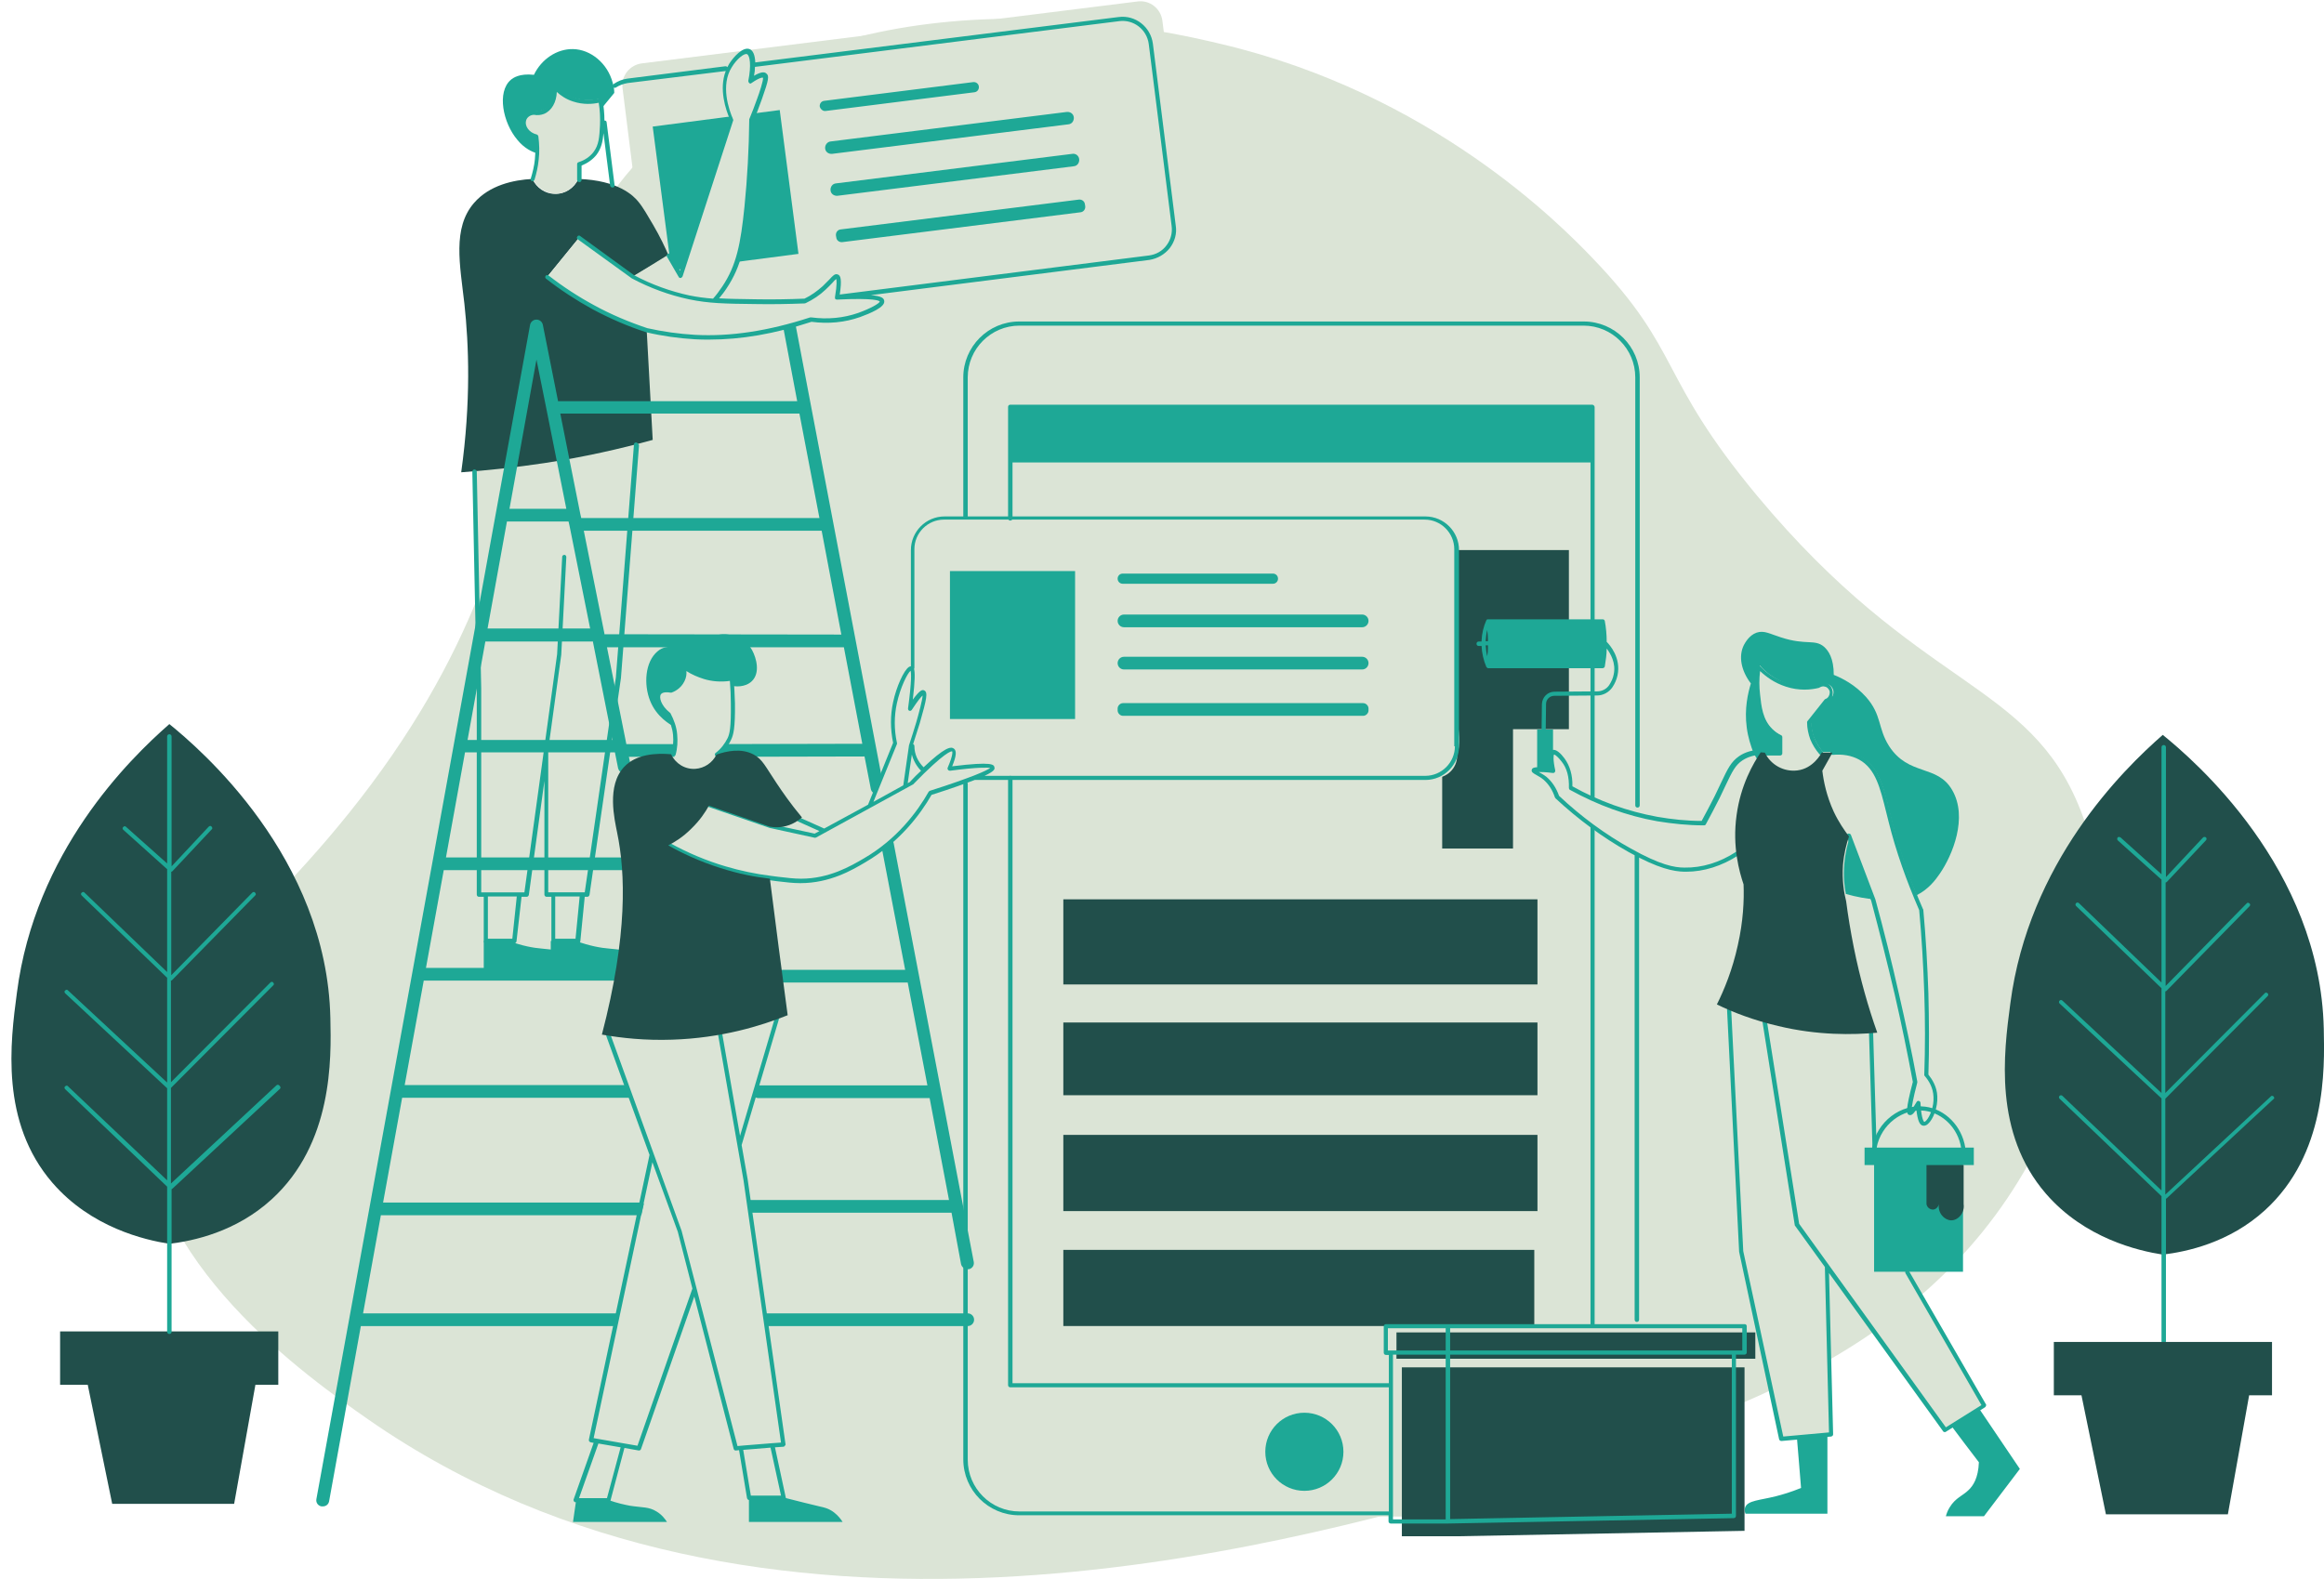
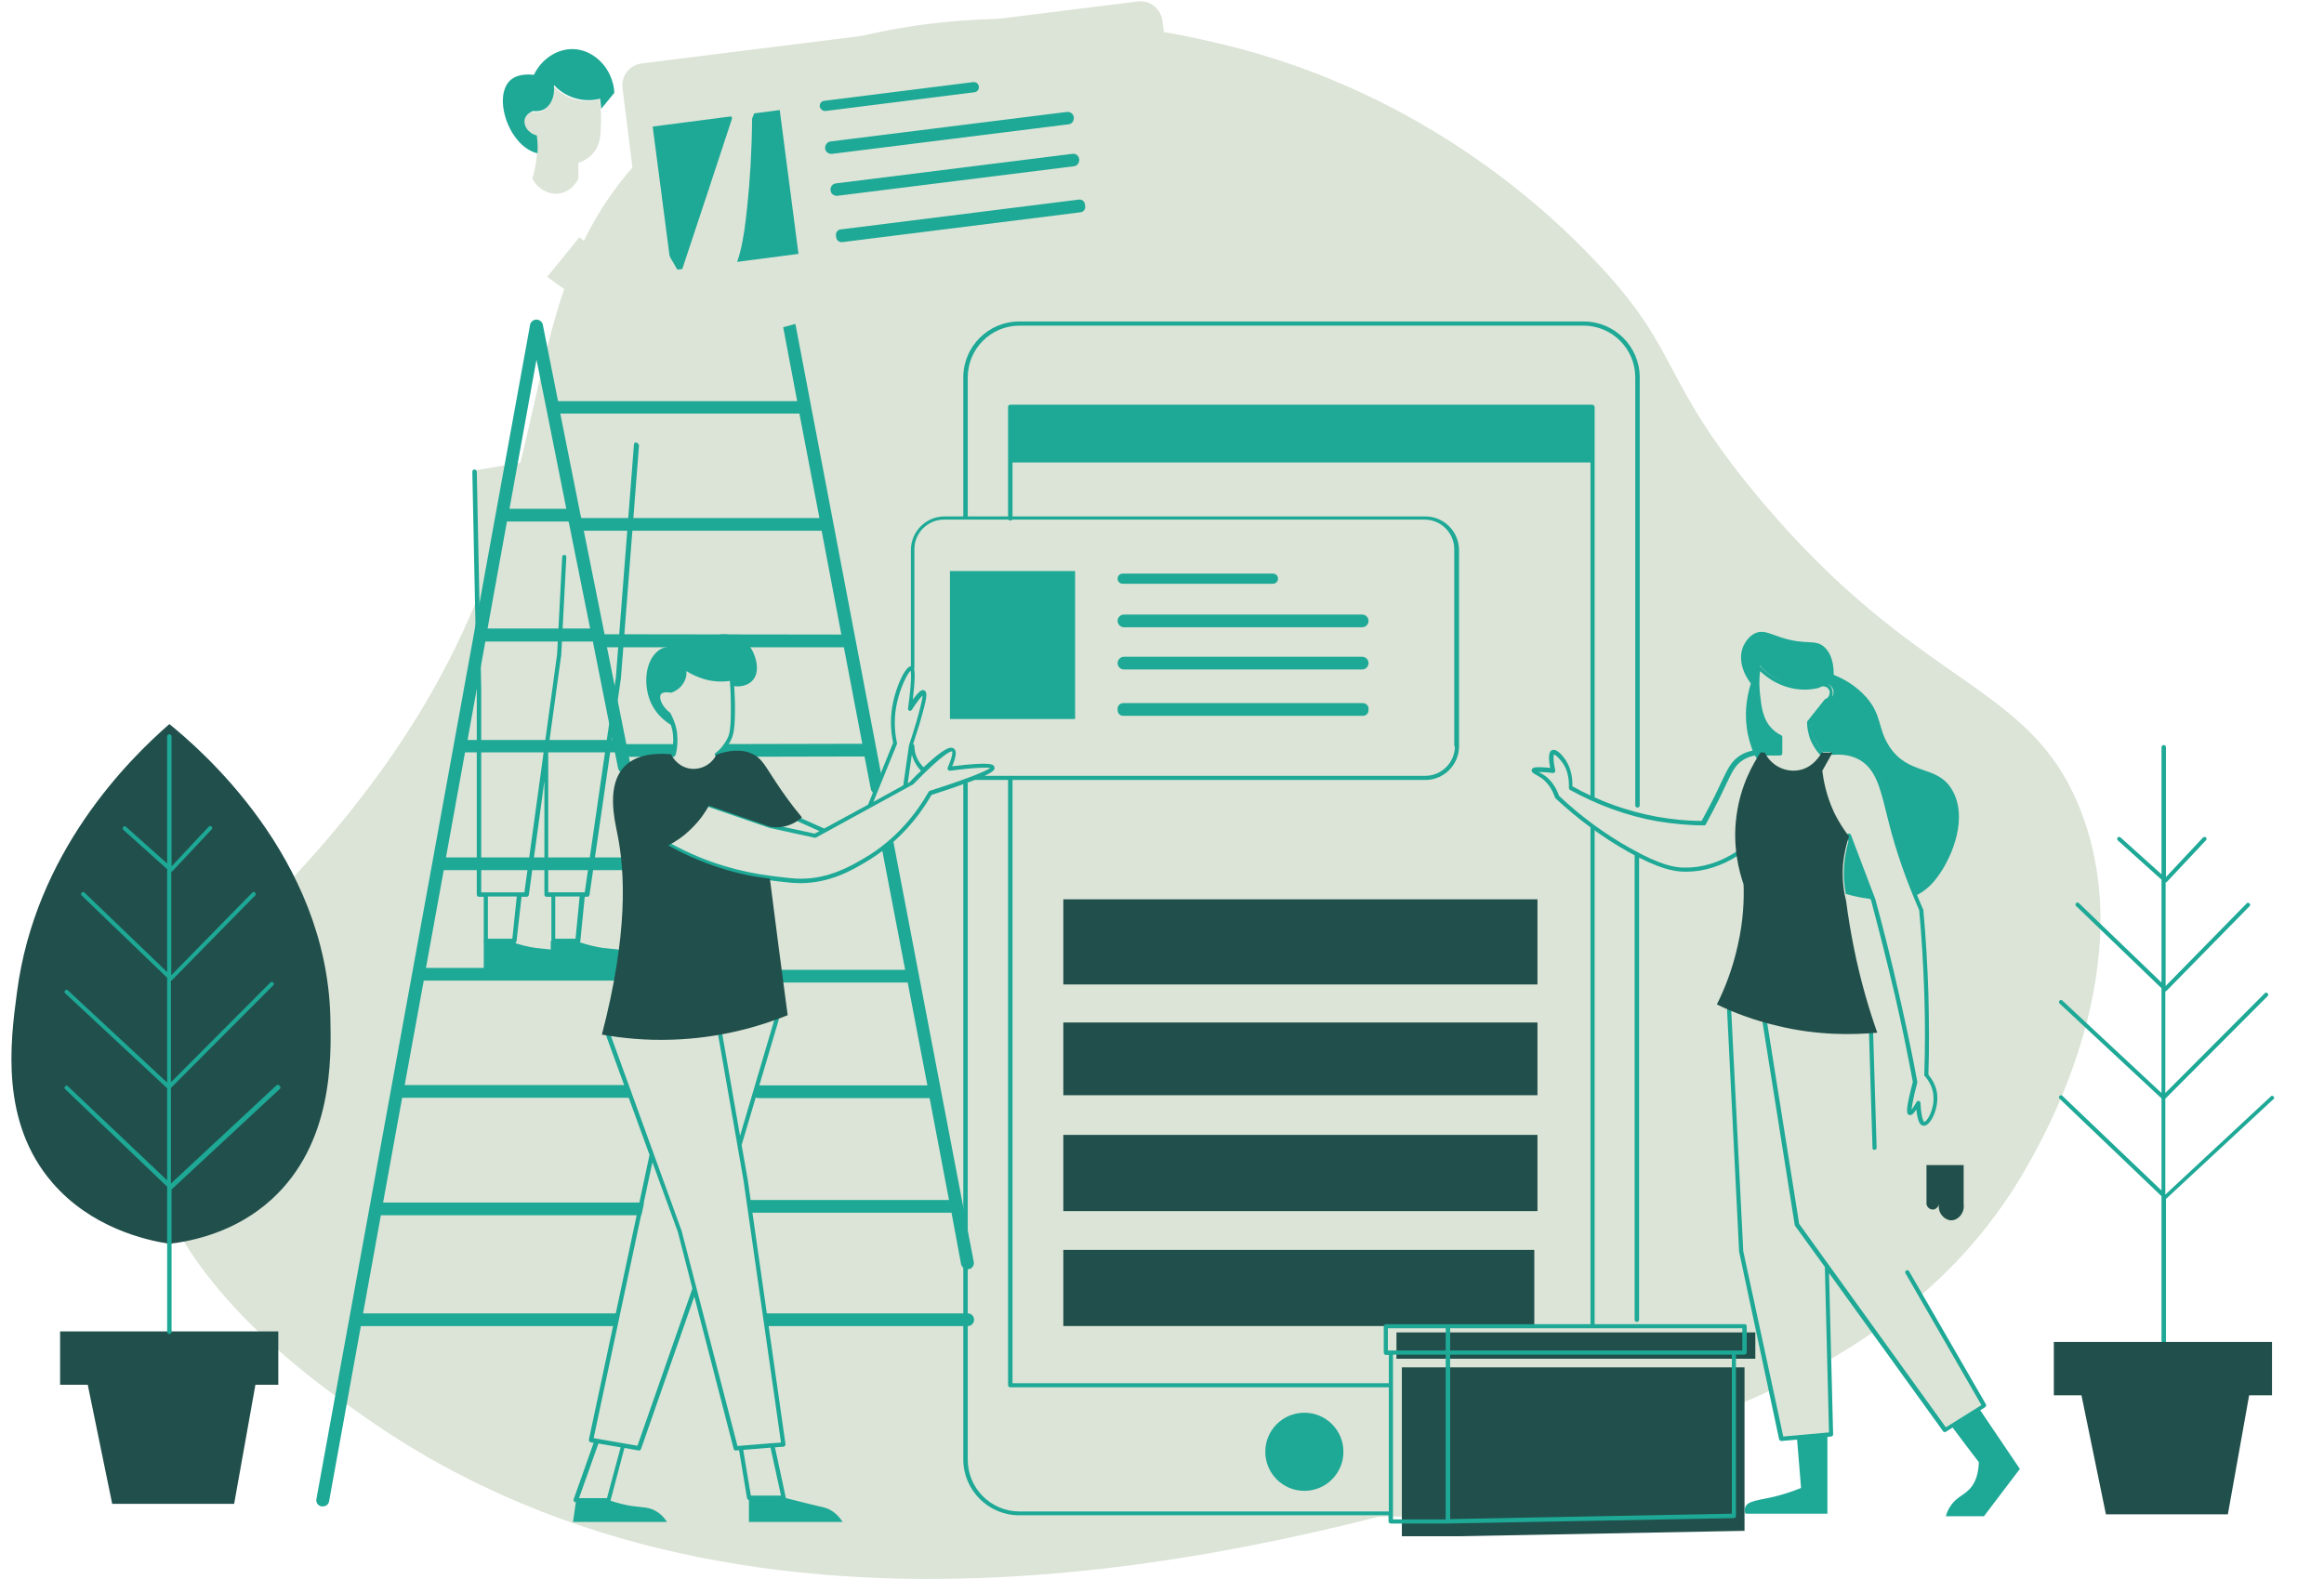
<svg xmlns="http://www.w3.org/2000/svg" fill="#000000" height="497.4" preserveAspectRatio="xMidYMid meet" version="1.1" viewBox="-3.6 -0.4 731.8 497.4" width="731.8" zoomAndPan="magnify">
  <defs>
    <clipPath id="clip1">
      <path d="m41 5h617v491.92h-617z" />
    </clipPath>
    <clipPath id="clip2">
-       <path d="m141 55h587.21v340h-587.21z" />
-     </clipPath>
+       </clipPath>
  </defs>
  <g id="surface1">
    <g clip-path="url(#clip1)" id="change1_1">
      <path d="m106.23 255.76c80.1-99.7 39.4-166.6 105-218.1 63.8-50.098 155.4-27.598 169.7-24.195 66.1 15.597 106.5 56.5 117.1 67.597 28.2 29.398 20.2 36.798 51.6 74.598 51.2 61.6 85.8 58.1 101.9 99.1 18.9 48.2-10.3 100.6-16.2 111.1-35 62.9-102.8 83.1-170.3 102.1-64.8 18.3-229.2 64.6-352.7-21.3-18.299-12.8-71.4-49.7-70.701-98 0.5-35.5 29.699-49.4 64.601-92.9" fill="#dbe4d6" />
    </g>
    <g id="change1_2">
      <path d="m196.63 139.36l-5.7 73.4-9.9 68.2h-12.7v-45.6l-6.2 45.6h-14.9v-64.9l-1.4-68.3zm315.9 325.2v-349.4c0-7-5.7-12.7-12.7-12.7h-186c-7 0-12.7 5.7-12.7 12.7v349.4c0 7 5.7 12.7 12.7 12.7h186.1c7 0 12.6-5.6 12.6-12.7zm-148.6-389.9l-156.1 19.5c-3.8 0.5-7.3-2.199-7.8-6.102l-7.6-60.699c-0.5-3.801 2.2-7.301 6.1-7.801l156.1-19.5c3.8-0.499 7.3 2.2 7.8 6.102l7.6 60.699c0.5 3.801-2.3 7.301-6.1 7.801" fill="#dbe4d6" />
    </g>
    <g id="change2_2">
      <path d="m24.031 435.76l7.699 37.5h38.399l6.699-37.5zm-8.703-16.8h68.703v16.8h-68.703zm34.402-191.3c9.5 7.7 49.598 41.9 50.7 92.6 0.3 12.9 0.8 39.5-18.5 57.1-11.301 10.3-24.7 13.1-32.2 14-7.699-1.2-24.601-5.1-36.8-19.2-16.5-19.1-13.301-44.2-11.2-59.9 5.7-44.3 35.2-73.4 48-84.6" fill="#214f4b" />
    </g>
    <g clip-path="url(#clip2)" id="change2_1">
      <path d="m677.43 231.06c9.5 7.7 49.6 41.9 50.7 92.6 0.3 12.9 0.8 39.5-18.5 57.1-11.3 10.3-24.7 13.1-32.2 14-7.7-1.2-24.6-5.1-36.8-19.2-16.5-19.1-13.3-44.2-11.2-59.9 5.8-44.4 35.3-73.5 48-84.6zm-222.5-19.5c-0.2 6.5 0.1 11.7 0.5 15.4 0.5 4.7 1.1 8.3-1 12-1.2 2.1-2.7 3.4-3.9 4.2v23.7h22.3v-37.6h17.6v-56.4h-35.2l-0.3 38.7zm-283.8-150.9c3.2 0.098 6.1-1.801 7.4-4.699 12.5 0.398 17.4 5.297 18.9 7.199 1.5 1.801 3 4.5 4.6 7.199 2.3 3.899 3.9 7.399 4.9 9.699l-11.2 6.602-16.9-12.301c-3.4 4.102-6.7 8.301-10.1 12.399 3.9 3 8.7 6.402 14.5 9.5 6.2 3.3 11.9 5.598 16.8 7.198 0.6 11.6 1.3 23.1 1.9 34.7-10.2 2.8-21.6 5.4-34.1 7.3-9.3 1.4-18 2.3-26.2 2.9 3.1-22.3 2.4-40.2 1-53.098-1.4-12.297-3.8-23.797 3-31.7 4.9-5.699 12.6-7.3 18.4-7.597 1.3 2.797 4 4.699 7.1 4.699" fill="#214f4b" />
    </g>
    <g id="change3_1">
      <path d="m241.93 34.262l-40 5.203 5.9 45.297 40-5.2zm19.4 165.2l-6.2-32.7h-74.9l6.5 32.4v0.2zm-72.1 33.1l-6.1-30.7v-0.2h-33.9l-5.6 31h45.6zm-32.4-72.7h17.9l-6.3-31.6-3.1-15.4zm-6.9 37.7h32.3l-6.5-32.4-0.3-1.3h-19.4zm22.9-67.7l6.3 31.6 0.3 1.3h75l-6.3-32.9zm95.8 108l-45.1 0.1c-1.1 0-2-0.9-2-2s0.9-2 2-2l44.4-0.1-5.8-30.4h-74.6l6.1 30.5h15c1.1 0 2 0.9 2 2s-0.9 2-2 2h-14.2l0.6 2.8c0.2 1.1-0.5 2.1-1.6 2.4-1.1 0.2-2.1-0.5-2.4-1.6l-1-5h-47.2l-6 33.1h56.2c1.1 0 2 0.9 2 2s-0.9 2-2 2h-56.9l-5.6 30.8h59.7c1.1 0 2 0.9 2 2s-0.9 2-2 2h-60.4l-6 32.9h70.7c1.1 0 2 0.9 2 2s-0.9 2-2 2h-71.5l-6 33h81c1.1 0 2 0.9 2 2s-0.9 2-2 2h-81.7l-5.6 30.9h79.9c1.1 0 2 0.9 2 2s-0.9 2-2 2h-80.6l-10 55.2c-0.202 1-0.999 1.6-1.999 1.6h-0.402c-1.098-0.2-1.801-1.2-1.598-2.3l16.699-91.7 19.8-108.7 30.8-169.5c0.2-0.9 1-1.6 2-1.6s1.8 0.7 2 1.6l4.8 24.1h75.3l-4.4-23.3c-0.2-1.1 0.5-2.1 1.6-2.3s2.1 0.5 2.3 1.6l27.7 145.5c0.2 1.1-0.5 2.1-1.6 2.3h-0.4c-0.9 0-1.8-0.7-2-1.6zm32.5 175.4h-63.6c-1.1 0-2 0.9-2 2s0.9 2 2 2h63.6c1.1 0 2-0.9 2-2s-0.9-2-2-2zm-5.1-31.7h-63.6c-1.1 0-2-0.9-2-2s0.9-2 2-2h62.8l-6.1-32.1h-53.9c-1.1 0-2-0.9-2-2s0.9-2 2-2h53.2l-6.2-32.4h-39.3c-1.1 0-2-0.9-2-2s0.9-2 2-2h38.5l-7.5-39.1c-0.2-1.1 0.5-2.1 1.6-2.3s2.1 0.5 2.3 1.6l25.2 131.8c0.2 1.1-0.5 2.1-1.6 2.3h-0.4c-0.9 0-1.8-0.7-2-1.6l-3-16.2" fill="#1ea896" />
    </g>
    <g id="change1_3">
      <path d="m551.33 236.36c-1.8 0.1-4.3 0.4-6.6 1.9-3.2 2.1-3.9 5.1-7.5 12.3-1 2.1-2.5 4.9-4.3 8.2-4.3 0-9.2-0.4-14.5-1.3-11.6-2.1-20.9-6.2-27.3-9.9 0.1-2.5-0.2-5.9-2.4-8.8-0.2-0.3-2.2-2.8-3.1-2.4-1.1 0.5-0.3 4.3 0 5.8-4.7-0.5-5.9-0.3-6 0-0.1 0.4 1.7 0.9 3.5 2.4 2.1 1.7 3.2 4 3.8 5.9 8.7 8.2 16.9 13.5 22.8 16.8 9.7 5.5 14.2 6.1 17.2 6.1 7.6 0.2 13.6-3 16.7-5.1m26.5-25.9c0.3 3 1.1 7.3 3.2 11.9 1.6 3.7 3.5 6.6 5.2 8.7 2.6 6.8 5.2 13.6 7.7 20.3 2.6 9.5 5 19.3 7.4 29.6 2.2 9.5 4.1 18.7 5.8 27.7-1.7 6.3-2.2 9.5-1.6 9.8 0.4 0.1 1.2-0.9 2.6-3.2 0.3 5.1 1.1 6.5 1.8 6.6 1.4 0.2 3.9-4.2 3.7-8.7-0.2-3.3-1.9-5.8-2.9-6.9 0.2-8.1 0.3-16.8 0-25.8-0.3-9.2-0.8-18-1.6-26.3-5-11.5-7.9-21-9.6-27.7-2.3-9.1-3.5-16.7-9.6-20.2-3.1-1.8-6.5-1.8-8.7-1.6-1.3 2-2.3 3.9-3.4 5.8zm-350.5 10.9c-1 1.7-2.3 3.8-4.2 5.9-3.1 3.3-6.3 5.4-8.6 6.6 4.6 2.6 10.5 5.4 17.7 7.5 5.3 1.6 10.2 2.5 14.4 3 3.7 0.4 6.6 0.9 9.5 0.9 9.1 0 16-4.1 20.2-6.5 11.3-6.6 17.6-15.9 20.7-21.2 13.4-4.3 20-7 19.7-8.1-0.2-0.9-4.8-0.7-13.7 0.4 1.5-3.4 1.9-5.3 1.2-5.8-1.2-0.9-5.6 2.6-13.2 10.5l-30.3 16.6-14.2-3.1c-6.4-2.3-12.8-4.5-19.2-6.7zm-1.6-40.4c-3.1-0.9-5.3-2.3-6.6-3.4 0.1 0.4 0.7 2.4-0.2 4.4-1.1 2.4-3.4 3.1-3.7 3.2-0.4-0.1-2.7-0.4-3.6 0.7-1 1.3-0.2 4.3 2.9 6.7 0.7 1.3 1.7 3.4 2 6.4 0.3 2.7-0.1 4.9-0.5 6.2 1.4 3.1 4.5 4.9 7.7 4.6 2.6-0.3 4.9-2.1 6-4.6 1.1-0.9 2.8-2.5 4-4.9 0.7-1.4 1.2-3.3 1.1-11.2 0-2-0.1-4.6-0.4-7.8-1.8 0.4-5 0.7-8.7-0.3zm332.2-3.6c-0.6 3.8-0.5 6.8-0.2 8.9 0.4 3.8 0.8 8.1 4.1 11.3 1.1 1 2.2 1.7 2.9 2v5.1h-4.8c1.6 3.3 4.7 5.5 8.3 5.7 4 0.2 7.7-2 9.5-5.7-0.8-0.9-1.9-2.4-2.8-4.5-0.8-2.1-0.9-3.9-1-5 1.8-2.3 3.6-4.6 5.4-6.8 1.5-0.6 2.2-2.5 1.4-3.8-0.7-1.4-2.6-1.9-4-1-1.7 0.4-5.5 1.1-10.1-0.4-4.8-1.5-7.6-4.5-8.7-5.8zm-354.5-122.6c3.5 1.898 8.2 4.199 14.2 5.598 4.3 1.101 8.2 1.5 11.5 1.703 0.8-0.903 2-2.301 3.2-4.102 4.6-6.801 5.9-13.699 7.1-25.5 0.8-7.601 1.4-16.898 1.5-27.398 0.6-1.5 1.5-3.801 2.5-6.602 2-5.699 2.1-6.898 1.6-7.301-0.4-0.3-1.4-0.5-4.4 1.602 1-4.902 0.7-8.5-0.8-9.102-1.6-0.597-4.3 2.2-5.6 4.301-3.9 6.399-0.6 14.699 0.4 17-5.4 16.399-10.8 32.899-16.3 49.301l-3.7-6.402c-3.7 2.3-7.4 4.601-11.2 6.902zm-16.9-12.301c-3.4 4.102-6.7 8.301-10.1 12.399 3.9 3 8.7 6.402 14.5 9.5 6.2 3.3 11.9 5.598 16.8 7.198 4.4 1 9.5 1.8 15.1 2.2 14.5 0.8 27.6-2.6 36.5-5.5 3.4 0.5 8.9 0.7 15.1-1.398 2.4-0.797 7.5-3 7.2-4.297-0.2-0.903-2.7-1.801-14.2-1.203 0.9-5 0.5-6.297 0-6.5-0.7-0.297-1.8 1.5-4.1 3.601-2.2 2-4.4 3.301-6 4.102-3.7 0.199-9.1 0.297-15.6 0.199-9.7-0.102-14.7-0.199-20.7-1.402-4.3-0.899-10.5-2.598-17.8-6.5zm-2.1-43.699c-3.2-1.102-5.2-3-6.1-4 0.4 3.699-1.1 6.898-3.6 7.898-0.5 0.2-1.6 0.5-3 0.301-0.2 0.102-2.2 0.899-2.6 2.602-0.5 1.898 1 4.398 3.8 5.097 0.3 1.903 0.4 4.301 0.1 7.102-0.3 2.5-0.8 4.598-1.3 6.199 1.8 3.399 5.4 5.301 8.8 4.602 3.8-0.703 5.5-4.203 5.7-4.602v-5c1.3-0.398 3.3-1.301 4.9-3.301 1.9-2.398 2.1-5.097 2.2-8.8 0.1-1.899 0.1-4.598-0.5-7.899-1.3 0.399-4.6 1.102-8.4-0.199zm278.5 207v-67.7c0-3.9-3.1-7-7-7h-157.4c-3.9 0-7 3.1-7 7v67.7c0 3.9 3.1 7 7 7h157.3c3.9 0 7.1-3.1 7.1-7zm-199.4 23.4l-8.3-3.8-6.5 2.9 11.9 2.9zm25.9-13.8l2.1-12.3 3.5-13.5 0.2-3.4-1.1 0.2-3 3.9 0.9-10.6-1.6-1.5-3.1 5.8-1.9 7.2 0.4 10.5-4.4 10.9-3.5 8.6zm-93.7 78.1l14.2 39.7-19.8 88.1 15.1 2.6 17.5-50.1 12.9 50.1 15.1-1.3-13.8-94.2 11.7-39.6zm3.8 129.4l-7.5-1.3-6.6 18.6h10.3l4.5-17.2m37.1 0.8l2.6 15.7h10.9l-3.5-16.5zm311.3-138l3.8 76.1 12.7 59.1 15.6-1.4-1.3-53 37.1 51.6 12.3-7.7-24.3-42.1-10.2-39.5-1.1-35.8zm-370.4-36.5v14.7h7.7l1.4-14.7zm-10.6 0l-1.6 14.7h-8.9v-14.7h10.5" fill="#dbe4d6" />
    </g>
    <g id="change3_2">
      <path d="m177.63 295.26h-6.4v-13.3h7.7zm-19.9 0h-7.7v-13.3h9.1zm39-156.3c-0.4 0-0.7 0.2-0.7 0.6l-5.7 73.4-9.8 67.7h-11.5v-45l4.1-29.8 1.6-30.8c0-0.4-0.3-0.7-0.6-0.7-0.4 0-0.7 0.3-0.7 0.6l-1.6 30.7-10.3 75h-13.6v-64.2l-1.4-68.3c0-0.4-0.3-0.6-0.7-0.7-0.4 0-0.7 0.3-0.7 0.7l1.4 68.3v64.9c0 0.4 0.3 0.7 0.7 0.7h1.5v14c0 0.4 0.3 0.7 0.7 0.7h8.9c0.3 0 0.6-0.3 0.7-0.6l1.6-14.1h1.6c0.3 0 0.6-0.2 0.7-0.6l4.9-35.9v35.8c0 0.4 0.3 0.7 0.7 0.7h1.5v14c0 0.4 0.3 0.7 0.7 0.7h7.7c0.3 0 0.6-0.3 0.7-0.6l1.4-14.1h0.8c0.3 0 0.6-0.2 0.7-0.6l9.9-68.3 5.7-73.4c-0.3-0.4-0.6-0.8-0.9-0.8" fill="#1ea896" />
    </g>
    <g id="change2_3">
      <path d="m479.53 393.26h-148.3v24h148.3zm-22.5 37h-19.2v53.2h17.9l90-1.7v-51.5zm-20.9-11h113v8.3h-113v-8.3" fill="#214f4b" />
    </g>
    <g id="change3_3">
-       <path d="m365.33 70.762l-7.2-57.297c-0.6-4.602-4.8-7.801-9.3-7.203l-114.7 14.402c0 0.898-0.1 1.801-0.3 2.801 1.9-1.102 3.2-1.403 3.9-0.703 0.9 0.703 0.8 1.8-1.4 8-0.8 2.203-1.6 4.402-2.4 6.5-0.1 9.101-0.6 18.3-1.5 27.3-1.2 12-2.6 18.903-7.2 25.801-0.7 1.102-1.5 2.102-2.4 3.199 3.1 0.2 6.6 0.2 11.5 0.301 5.2 0.102 10.4 0 15.4-0.199 2.1-1 4-2.402 5.7-3.902 0.8-0.797 1.5-1.5 2.1-2.098 1.1-1.199 1.8-2 2.7-1.602 0.9 0.301 1.3 1.602 0.6 6.301l97.4-12.301c2.2-0.3 4.2-1.398 5.5-3.199 1.3-1.699 1.9-3.898 1.6-6.101zm-0.6 7c-1.6 2-3.9 3.3-6.4 3.703l-87.7 11.097c3.5 0.301 4.1 1 4.2 1.801 0.4 2-4.6 4-7.6 5.102-4.8 1.695-10 2.195-15.3 1.495-11.6 3.8-22.1 5.6-32.2 5.6-1.5 0-3 0-4.5-0.1-5.1-0.3-10.2-1-15.3-2.2-5.9-1.9-11.6-4.397-17-7.295-5.1-2.801-10-6-14.6-9.602-0.3-0.199-0.3-0.601-0.1-0.898 0.2-0.301 0.6-0.301 0.9-0.102 4.5 3.5 9.4 6.699 14.4 9.399 5.3 2.902 11 5.298 16.7 7.198 4.9 1.1 9.9 1.8 15 2.1 11.2 0.6 23.1-1.2 36.3-5.498h0.3c5.2 0.698 10.2 0.2 14.8-1.398 3.9-1.402 6.7-3 6.8-3.602-0.1-0.199-1.4-1.199-13.5-0.597-0.2 0-0.4-0.102-0.5-0.203-0.1-0.098-0.1-0.2-0.1-0.399v-0.101-0.098c0.7-4.102 0.5-5.301 0.4-5.699-0.3 0.199-0.8 0.699-1.2 1.199-0.6 0.598-1.3 1.398-2.2 2.199-1.8 1.699-3.9 3.102-6.2 4.199-0.1 0-0.2 0.102-0.3 0.102-5.2 0.199-10.4 0.301-15.7 0.199-9.4-0.101-14.6-0.199-20.8-1.5-6.1-1.301-12.2-3.5-18-6.601l-17-12.297c-0.3-0.203-0.4-0.602-0.1-0.903 0.2-0.3 0.6-0.398 0.9-0.097l16.9 12.297c5.6 3 11.5 5.101 17.5 6.402 2.5 0.5 4.8 0.801 7.4 1 1.1-1.199 2-2.5 2.9-3.801 4.5-6.699 5.8-13.5 7-25.199 0.9-9 1.4-18.199 1.5-27.301v-0.199c0.9-2.102 1.7-4.301 2.5-6.5 0.6-1.602 2.1-6 1.8-6.602 0 0-0.7-0.3-3.6 1.7-0.2 0.203-0.5 0.203-0.7 0-0.2-0.2-0.3-0.399-0.3-0.7 1-4.898 0.5-8-0.4-8.398-0.9-0.402-3.3 1.598-4.8 4.098-3.6 5.703-0.9 13.402 0.4 16.402 0.1 0.199 0.1 0.301 0 0.5l-15.9 49c-0.1 0.199-0.3 0.398-0.6 0.5-0.3 0-0.5-0.102-0.6-0.301l-3.7-6.398c-0.2-0.301-0.1-0.703 0.2-0.903 0.3-0.199 0.7-0.097 0.9 0.2l3 5.101 15.7-47.699c-1.3-3-3.5-9.5-1.3-15.199l-30.9 3.797c-1.3 0.203-2.6 0.703-3.7 1.402-0.1 0.098-0.2 0.098-0.4 0.098s-0.4-0.098-0.5-0.297c-0.2-0.301-0.1-0.703 0.2-0.903 1.3-0.898 2.8-1.5 4.3-1.699l30.9-3.898c0.3 0 0.5 0.097 0.6 0.297 0.2-0.399 0.4-0.7 0.6-1.098 1.4-2.199 4.3-5.402 6.4-4.602 1.1 0.403 1.7 1.903 1.8 4.2l114.4-14.297c5.3-0.703 10.1 3.098 10.8 8.398l7.2 57.301c0.4 2.5-0.3 5-1.9 7.098zm-202.7-40.098c-0.4 1.598 0.9 3.699 3.4 4.301 0.3 0.097 0.4 0.297 0.5 0.597 0.3 2.403 0.4 4.903 0.1 7.301-0.2 2.199-0.7 4.301-1.3 6.301-0.1 0.301-0.4 0.5-0.6 0.5h-0.2c-0.4-0.102-0.5-0.5-0.4-0.801 0.6-2 1.1-4 1.3-6.101 0.2-2.2 0.2-4.399-0.1-6.5-2.9-1-4.4-3.797-3.9-5.797s2.6-2.903 3.1-3.102c0.1 0 0.2-0.101 0.4 0 1 0.199 1.9 0.102 2.7-0.199 2.2-0.902 3.5-3.902 3.2-7.199 0-0.301 0.1-0.602 0.4-0.703 0.3-0.098 0.6-0.098 0.8 0.203 1.1 1.199 3 2.797 5.8 3.797 3.5 1.203 6.5 0.703 8.1 0.3 0.2 0 0.4 0 0.5 0.102 0.2 0.098 0.3 0.301 0.3 0.398 0.4 2.2 0.6 4.301 0.6 6.5 0.4 0 0.7 0.2 0.7 0.602l2.5 19.801c0 0.398-0.2 0.699-0.6 0.699h-0.1c-0.3 0-0.6-0.199-0.7-0.602l-2.1-16.5c-0.2 2.602-0.7 4.801-2.2 6.801-1.2 1.5-2.8 2.602-4.7 3.399v4.5c0 0.402-0.3 0.703-0.7 0.703s-0.7-0.301-0.7-0.703v-5c0-0.297 0.2-0.5 0.5-0.598 1.9-0.602 3.5-1.699 4.6-3.102 1.8-2.3 1.9-4.898 2.1-8.5 0.1-2.3 0-4.699-0.4-7.097-1.8 0.398-4.8 0.699-8.1-0.403-2.2-0.699-3.9-1.898-5.1-3-0.1 3.2-1.6 5.903-4 6.903-1 0.398-2.1 0.5-3.2 0.297-0.9 0-2.2 0.601-2.5 1.902" fill="#1ea896" />
-     </g>
+       </g>
    <g id="change3_4">
-       <path d="m602.53 349.46c5.7 0.8 10.4 5.5 11.4 11.6h-26.6c1.4-7.3 8.2-12.5 15.2-11.6zm15.4 11.6h-2.7v-0.1c-1.1-6.7-6.3-12-12.6-12.8-7.7-1-15.2 4.7-16.7 12.8v0.1h-2.4v5.5h3v33.6h28v-33.6h3.4v-5.5" fill="#1ea896" />
-     </g>
+       </g>
    <g id="change3_5">
-       <path d="m464.93 202.96v0.7 0.2c0 0.8-0.1 1.6-0.2 2.3v0.2c-0.3-1.1-0.4-2.3-0.5-3.5h0.7zm-0.7-1.6c0.1-1.1 0.2-2.3 0.5-3.4v0.2c0.1 0.9 0.2 1.9 0.2 2.8v0.5 0.1h-0.7v-0.2zm38.1 0.4c0-2.2-0.2-4.5-0.6-6.6-0.1-0.3-0.3-0.5-0.7-0.5h-36-0.2-0.1c-0.1 0-0.1 0.1-0.2 0.2l-0.1 0.1c-0.9 2-1.4 4.2-1.5 6.4v0.3h-0.9c-0.4 0-0.7 0.3-0.7 0.7s0.3 0.7 0.7 0.7h0.9c0.1 2.2 0.6 4.5 1.5 6.6 0 0 0 0.1 0.1 0.1l0.1 0.1 0.1 0.1c0.1 0.1 0.2 0.1 0.3 0.1h36c0.3 0 0.6-0.2 0.7-0.5 0.3-1.9 0.6-3.8 0.6-5.7 1.2 1.6 3 4.6 2.2 8.2-0.2 1.1-0.7 2.2-1.4 3.3-0.8 1.2-2.2 2-3.8 2l-13.4 0.1c-2.2 0-3.9 1.7-4 3.9l-0.1 8h-1.4v12.9h5v-12.9h-2.3l0.1-8c0-1.5 1.2-2.6 2.6-2.6l13.4-0.1c2 0 3.8-1 4.9-2.6 0.8-1.2 1.3-2.4 1.6-3.7 1.2-5.6-2.5-9.7-3.4-10.6" fill="#1ea896" />
-     </g>
+       </g>
    <g id="change3_6">
      <path d="m545.03 417.96h-92v7h92zm-3.3 8.3h-88.7v51.8l88.7-1.7zm-90.1-8.3h-18.2v7h18.2zm0 8.3h-16.6v51.9h16.6zm94.8-9v8.3c0 0.4-0.3 0.7-0.7 0.7h-2.7v50.8c0 0.4-0.3 0.7-0.7 0.7l-90 1.7h-18c-0.4 0-0.7-0.3-0.7-0.7v-1.9h-116.3c-9.7 0-17.6-7.9-17.6-17.6v-212.8c0-0.4 0.3-0.7 0.7-0.7s0.7 0.3 0.7 0.7v212.9c0 9 7.3 16.3 16.3 16.3h116.3v-39.1h-119.2c-0.4 0-0.7-0.3-0.7-0.7v-191.2c0-0.4 0.3-0.7 0.7-0.7s0.7 0.3 0.7 0.7v190.6h118.5v-8.9h-0.9c-0.4 0-0.7-0.3-0.7-0.7v-8.3c0-0.4 0.3-0.7 0.7-0.7h64.4v-157c0.3 0.3 0.7 0.4 1.2 0.4h0.1v156.6h47.3c0.3 0 0.6 0.3 0.6 0.6zm-246.7-298.8v43.8c0 0.4 0.3 0.7 0.7 0.7s0.7-0.3 0.7-0.7v-43.8c0-9 7.3-16.3 16.3-16.3h177.6c9 0 16.3 7.3 16.3 16.3v134.8c0 0.4 0.3 0.7 0.7 0.7s0.7-0.3 0.7-0.7v-134.8c0-9.7-7.9-17.6-17.6-17.6h-177.8c-9.7 0-17.6 7.9-17.6 17.6zm212.8 150.7v146.1c0 0.4-0.3 0.7-0.7 0.7s-0.7-0.3-0.7-0.7v-146.1c0-0.4 0.3-0.7 0.7-0.7s0.7 0.3 0.7 0.7" fill="#1ea896" />
    </g>
    <g id="change3_7">
      <path d="m427.33 208.46c0 1.1-0.9 2-2 2h-75c-1.1 0-2-0.9-2-2s0.9-2 2-2h75c1.1 0 2 0.9 2 2zm-7.9 248.4c0 6.8-5.5 12.3-12.3 12.3s-12.3-5.5-12.3-12.3 5.5-12.3 12.3-12.3 12.3 5.5 12.3 12.3zm7.9-234.1v0.6c0 0.9-0.8 1.7-1.7 1.7h-75.6c-0.9 0-1.7-0.8-1.7-1.7v-0.6c0-0.9 0.8-1.7 1.7-1.7h75.6c0.9 0 1.7 0.8 1.7 1.7zm0-27.6c0 1.1-0.9 2-2 2h-75c-1.1 0-2-0.9-2-2s0.9-2 2-2h75c1.1 0 2 0.9 2 2zm134.9 257.3l9.6-0.9v24.8h-25.8c-0.2-0.5-0.4-1.3-0.1-2 0.8-2.2 4.6-2.2 9.7-3.5 2-0.5 4.7-1.3 7.9-2.6-0.4-5.4-0.9-10.6-1.3-15.8zm70.2 9.8l-11.3 14.9h-12c0.2-0.7 0.5-1.7 1.2-2.8 1.8-3 4.2-3.7 5.9-5.4 1.5-1.4 3.1-3.8 3.3-8.8-2.9-3.8-5.8-7.6-8.7-11.5 2.9-1.8 5.8-3.7 8.7-5.5 4.3 6.4 8.6 12.7 12.9 19.1zm-336.9-282.8h39.4v46.6h-39.4zm203-51.6v123.6c-0.3-0.4-0.7-0.7-1.3-0.7v-105.5h-182v17.6c0 0.4-0.3 0.7-0.7 0.7s-0.7-0.3-0.7-0.7v-35.1c0-0.4 0.3-0.7 0.7-0.7h183.3c0.4 0.1 0.7 0.4 0.7 0.8zm108.7 146.9c-1.3 1.9-3.5 4.9-7.3 6.8-3.9-9.5-6.3-17.5-7.8-23.3-2.3-9.1-3.5-16.7-9.6-20.2-3.2-1.8-6.5-1.8-8.7-1.6h-3.4c-0.8-0.9-1.9-2.4-2.8-4.5-0.8-2.1-0.9-3.9-1-5 1.8-2.3 3.6-4.6 5.4-6.8 1.5-0.6 2.2-2.5 1.4-3.8-0.7-1.4-2.6-1.9-4-1-1.7 0.4-5.5 1.1-10.1-0.4-4.8-1.5-7.7-4.5-8.8-5.8-0.6 3.8-0.5 6.8-0.2 8.9 0.4 3.8 0.8 8.1 4.1 11.3 1.1 1 2.2 1.7 2.9 2v5.1h-4.8c-0.4 0-0.9-0.1-1.3-0.1-0.5 0.7-1 1.5-1.5 2.4-0.3-0.5-0.6-1-0.9-1.5l-0.3-0.6c-0.8-2.1-1.7-4.8-2.1-7.9-0.8-6 0.4-10.9 1.3-13.9-3-3.9-4-8.5-2.2-12.1 0.3-0.5 1.5-3 4-3.9 2.4-0.8 4.2 0.4 7.7 1.5 8 2.6 10.6 0.4 13.6 3 1.3 1.2 3 3.5 3 8.8 2.8 1.1 6.8 3.2 10.2 7 5 5.7 3.6 9.7 7.2 15.4 6.2 9.6 15.2 5.7 19.9 13.9 5 8.6 0.1 20.5-3.9 26.3zm-257.3-91.3c-0.9 0-1.6-0.7-1.6-1.6s0.7-1.6 1.6-1.6h47.3c0.9 0 1.6 0.7 1.6 1.6s-0.7 1.6-1.6 1.6zm-95.4-150.3c-0.1-0.902 0.5-1.699 1.4-1.801l46.9-5.898c0.9-0.102 1.7 0.5 1.8 1.398 0.1 0.899-0.5 1.699-1.4 1.801l-46.9 5.898c-0.8 0.102-1.6-0.597-1.8-1.398zm3.4 11l74.4-9.301c1.1-0.101 2.1 0.602 2.2 1.699 0.1 1.102-0.6 2.102-1.7 2.2l-74.4 9.3c-1.1 0.102-2.1-0.597-2.2-1.699-0.1-1.101 0.7-2.101 1.7-2.199zm3.8 434.8h-29.5v-7.7h10.9c4.8 1.2 8.6 2.2 11.7 2.9 0.9 0.2 2.5 0.5 4.2 1.8 1.3 1 2.2 2.2 2.7 3zm74.5-429.2c0.1 1.101-0.6 2.101-1.7 2.203l-74.4 9.297c-1.1 0.101-2.1-0.598-2.2-1.7-0.1-1.097 0.6-2.097 1.7-2.199l74.4-9.301c1.1-0.199 2.1 0.602 2.2 1.7zm-0.1 12.703c0.9-0.102 1.8 0.5 1.9 1.5l0.1 0.597c0.1 0.903-0.5 1.801-1.5 1.903l-75 9.398c-0.9 0.102-1.8-0.5-1.9-1.5l-0.1-0.601c-0.1-0.899 0.5-1.797 1.5-1.899zm-129.7 416.5h-29.6l1-6.9h10.2c2.8 1 5.2 1.5 6.8 1.8 3.9 0.6 5.9 0.3 8.3 1.8 1.7 1 2.7 2.4 3.3 3.3zm26.7-264.8c-2.2 2.1-5.5 1.6-6 1.5 0-0.8-0.1-1.6-0.2-2.4-1.7 0.3-4.9 0.6-8.7-0.5-3.1-0.9-5.3-2.3-6.6-3.4 0.1 0.4 0.7 2.3-0.2 4.4-1.1 2.4-3.4 3.1-3.7 3.2-0.4-0.1-2.7-0.4-3.6 0.7-1 1.3-0.2 4.3 2.9 6.7 0.5 0.9 1.2 2.3 1.6 4.1-1.3-0.7-5.5-3.1-7.5-8.1-2.1-5.2-1.6-12.3 2.3-15.6 3.4-2.9 6.2-0.1 15.1-3.6 2.7-1.1 3.9-1.9 6.2-1.8 0.3 0 5.9 0.3 8.5 5 1.4 2.6 2.6 7.2-0.1 9.8zm-73.8-170.5c-4.6-5.402-6.5-15.102-2.1-18.902 0.7-0.598 2.7-2.098 7.3-1.598 2.4-5 7.3-8.199 12.3-8.102 5.6 0.102 10.9 4.5 12.5 10.602 0.3 1 0.5 2.098 0.5 3.199-1.4 1.699-2.8 3.399-4.1 5-0.1-1-0.2-2-0.4-3.199-1.3 0.398-4.6 1-8.4-0.301-3.2-1.101-5.2-3-6.1-4 0.4 3.699-1.1 6.899-3.6 7.899-0.5 0.203-1.6 0.5-3 0.3-0.2 0.102-2.2 0.903-2.6 2.602-0.5 1.898 1 4.398 3.8 5.098 0.2 1.5 0.4 3.402 0.2 5.601-1.6-0.301-4.2-1.601-6.3-4.199zm35.2 256.4c-1.7-1.5-3.8-1.4-6.4-1.7-2.5-0.2-6-0.8-10.4-2.4h-7.9v2.7c-0.9-0.1-1.8-0.2-2.9-0.3-2.5-0.2-6-0.8-10.3-2.4h-7.9v9.1h21.1 5.7 21.1c-0.1-1.5-0.5-3.6-2.1-5zm384.5-37.3c2.5 6.7 5.1 13.4 7.6 20.1-2.4-0.2-5.5-0.7-9-1.7-0.5-2.5-0.8-5.6-0.5-9.3s1.1-6.8 1.9-9.1" fill="#1ea896" />
    </g>
    <g id="change3_8">
      <path d="m454.53 234.66c0 5.1-4.2 9.3-9.3 9.3h-138.8c3.4-1.6 3.2-2.2 3.1-2.7-0.2-0.8-0.4-1.9-13.3-0.3 1.3-3.2 1.5-4.9 0.5-5.6s-2.9-0.3-9.5 5.9c-1.8-1.8-2.9-4.1-2.9-6.7 0-0.3-0.2-0.5-0.4-0.6 0.7-2.2 1.4-4.4 2.1-6.6 2.2-7.7 2.6-9.7 1.4-10.3-0.6-0.3-1.3-0.2-3.6 2.9 0.7-5.9 0.7-8.5 0.4-9.7 0.1-0.1 0.1-0.2 0.1-0.4v-37.3c0-5.1 4.2-9.3 9.3-9.3h151.4c5.1 0 9.3 4.2 9.3 9.3v62.1zm-171.7 11.3l-0.6 0.3 1.3-9c0.5 1.9 1.5 3.7 2.9 5.1-1.1 1-2.3 2.2-3.6 3.6zm-11.4 6.2l7.4-18.2c0-0.1 0.1-0.3 0-0.4-0.9-4.2-0.9-8.4 0-12.5 1.1-5 3.3-9.4 4.3-10.2 0.2 0.6 0.4 3-0.8 11.9 0 0.3 0.1 0.6 0.4 0.7s0.6 0 0.8-0.3c1.9-2.9 2.9-4.1 3.4-4.5-0.1 1.5-1.2 5.6-2 8.4-0.7 2.4-1.5 4.8-2.3 7.3l-1.8 12.6zm173.8-89.9h-151.4c-5.9 0-10.6 4.8-10.6 10.6v36.6c-0.2 0-0.4 0.1-0.6 0.2-1.6 1-4 6.3-5 11.1-0.9 4.1-0.9 8.4 0 12.8l-7.9 19.5-13.8 7.5-7.6-3.4c-0.3-0.1-0.7 0-0.9 0.3s0 0.7 0.3 0.9l6.7 3-1.5 0.8-13.9-3-19.1-6.6c-0.4-0.1-0.7 0.1-0.8 0.4s0.1 0.7 0.4 0.8l19.2 6.6 14.2 3.1c0.2 0 0.3 0 0.5-0.1l30.3-16.6c0.1 0 0.1-0.1 0.2-0.1 10.2-10.5 12.1-10.5 12.3-10.4 0 0 0.5 0.7-1.4 5.1-0.1 0.2-0.1 0.5 0.1 0.7 0.1 0.2 0.4 0.3 0.6 0.3 9-1.2 11.9-1 12.7-0.9-0.5 0.4-1.8 1.1-5.1 2.4-2.9 1.1-7.2 2.7-13.9 4.8-0.2 0.1-0.3 0.2-0.4 0.3-3.5 6.2-9.9 14.9-20.4 21-4.1 2.4-10.9 6.4-19.8 6.4-2.3 0-4.5-0.3-7.2-0.6-0.7-0.1-1.5-0.2-2.3-0.3-4.8-0.6-9.6-1.6-14.3-3-6.1-1.8-12-4.3-17.6-7.4-0.3-0.2-0.7-0.1-0.9 0.3-0.2 0.3-0.1 0.7 0.3 0.9 5.7 3.2 11.7 5.7 17.8 7.6 4.7 1.4 9.6 2.4 14.5 3 0.8 0.1 1.5 0.2 2.2 0.3 2.6 0.3 4.9 0.6 7.2 0.6h0.1c9.3 0 16.3-4.1 20.5-6.6 10.6-6.2 17.2-14.9 20.8-21.2 6.3-2 10.7-3.6 13.6-4.7h141.9c5.9 0 10.6-4.8 10.6-10.6v-61.8c0-5.8-4.7-10.6-10.6-10.6zm-241.9 55.2c1-1.3 3.1-1.1 4.1-1 0.7-0.2 2.3-1 3.2-2.8 0.8-1.7 0.4-3.3 0.2-4-0.1-0.3 0-0.6 0.2-0.8s0.6-0.2 0.8 0c1.9 1.5 4.1 2.6 6.4 3.2 2.7 0.8 5.6 0.9 8.4 0.5 0.2 0 0.4 0 0.5 0.1s0.2 0.3 0.3 0.5c0.2 2.6 0.3 5.3 0.4 7.9 0.1 8-0.5 10-1.2 11.5-0.9 2-2.3 3.7-4.1 5.2-0.3 0.2-0.7 0.2-0.9-0.1s-0.2-0.7 0.1-0.9c1.7-1.3 2.9-2.9 3.8-4.7 0.6-1.3 1.1-3.1 1-10.9 0-2.3-0.1-4.7-0.3-7.1-2.7 0.4-5.6 0.2-8.2-0.6-1.9-0.6-3.8-1.4-5.5-2.5 0.1 0.9 0 2-0.6 3.2-1.2 2.5-3.5 3.4-4.1 3.6h-0.3c-1.1-0.2-2.5-0.2-3 0.5-0.7 0.9 0 3.6 2.8 5.8l0.2 0.2c1.1 2.1 1.9 4.3 2.1 6.6 0.2 2.2 0.1 4.4-0.5 6.5-0.1 0.3-0.4 0.5-0.6 0.5h-0.2c-0.4-0.1-0.6-0.5-0.5-0.8 0.5-2 0.7-4 0.5-6-0.2-2.1-0.9-4.1-1.9-6-3.5-2.7-4.3-6-3.1-7.6zm39 253.2h-9.5l-2.4-14.4 8.6-0.7zm-45.2-15.7l-5.2-0.9-7.5-1.3-1.1-0.2 18.5-86.9 8 21.9 4.6 17.9zm-9.6 16.5h-8.8l6.1-17.2 7 1.2zm56.1-16.6c0.1-0.1 0.2-0.3 0.1-0.5l-11.9-83.3-1.9-10.8 11.7-39.5c0.1-0.4-0.1-0.7-0.5-0.8s-0.7 0.1-0.8 0.5l-10.9 36.9-5.6-32.1c-0.1-0.4-0.4-0.6-0.8-0.5s-0.6 0.4-0.5 0.8l8 45.8 11.8 82.6-2.8 0.2-8.7 0.7-2.2 0.2-17.6-67.8-22.4-61.8c-0.1-0.3-0.5-0.5-0.9-0.4-0.3 0.1-0.5 0.5-0.4 0.9l13.6 37.4-19.1 89.7c0 0.2 0 0.4 0.1 0.5s0.3 0.3 0.4 0.3l1 0.2-6.3 17.8c-0.1 0.2 0 0.4 0.1 0.6s0.3 0.3 0.5 0.3h10.4c0.3 0 0.6-0.2 0.6-0.5l4.4-16.6 4.5 0.8h0.1c0.3 0 0.5-0.2 0.6-0.4l16.8-48.1 12.4 48c0.1 0.3 0.3 0.5 0.6 0.5h0.1l1-0.1 2.5 15.1c0.1 0.3 0.3 0.6 0.7 0.6h10.9c0.2 0 0.4-0.1 0.5-0.2 0.1-0.2 0.2-0.4 0.1-0.6l-3.4-15.8 2.8-0.2c0.1-0.1 0.3-0.2 0.4-0.4" fill="#1ea896" />
    </g>
    <g id="change3_9">
      <path d="m712.33 344.96c-0.3-0.3-0.7-0.3-0.9 0l-33.2 30.9v-30.2l32.2-32.3c0.3-0.3 0.3-0.7 0-0.9-0.3-0.3-0.7-0.3-0.9 0l-31.3 31.4v-32c0.1 0 0.3-0.1 0.4-0.2l26.1-26.6c0.3-0.3 0.3-0.7 0-0.9-0.3-0.3-0.7-0.3-0.9 0l-25.5 26v-32.6c0.1 0 0.3-0.1 0.4-0.2l12.3-13.1c0.3-0.3 0.2-0.7 0-0.9s-0.7-0.2-0.9 0l-11.7 12.5v-40.9c0-0.4-0.3-0.7-0.7-0.7s-0.7 0.3-0.7 0.7v40l-12.9-11.6c-0.3-0.2-0.7-0.2-0.9 0-0.2 0.3-0.2 0.7 0 0.9l13.8 12.4v32.4l-26-25c-0.3-0.3-0.7-0.2-0.9 0-0.3 0.3-0.2 0.7 0 0.9l26.9 25.9v33l-31.2-29.1c-0.3-0.3-0.7-0.2-0.9 0-0.3 0.3-0.2 0.7 0 0.9l32.1 29.9v29l-31.2-29.8c-0.3-0.3-0.7-0.2-0.9 0-0.3 0.3-0.2 0.7 0 0.9l32.1 30.7v45.7c0 0.4 0.3 0.7 0.7 0.7s0.7-0.3 0.7-0.7v-44.9c0.1 0 0.2-0.1 0.3-0.2l33.8-31.4c0 0.1 0-0.4-0.2-0.6zm-108.7-6.9c0.3-8.5 0.2-17.1 0-25.6-0.3-8.7-0.8-17.6-1.6-26.3 0-0.1 0-0.1-0.1-0.2-4-9.2-7.2-18.5-9.6-27.6-0.3-1.1-0.5-2.2-0.8-3.2-1.9-7.6-3.5-14.2-9.1-17.4-2.6-1.4-5.6-2-9.1-1.7-0.4 0-0.6 0.4-0.6 0.7 0 0.4 0.4 0.6 0.7 0.6 3.2-0.3 6 0.2 8.4 1.5 5.2 2.9 6.6 8.9 8.5 16.5 0.3 1.1 0.5 2.1 0.8 3.2 2.3 9.2 5.6 18.5 9.6 27.7 0.8 8.7 1.3 17.4 1.6 26.1 0.3 8.6 0.3 17.2 0 25.8 0 0.2 0.1 0.3 0.2 0.4 1.2 1.4 2.6 3.6 2.7 6.5 0.2 3-1.1 6.2-2.3 7.5-0.3 0.3-0.5 0.4-0.6 0.4 0 0-0.9-0.4-1.2-6 0-0.3-0.2-0.5-0.5-0.6s-0.6 0.1-0.7 0.3c-0.8 1.3-1.2 2-1.6 2.4 0.1-1 0.4-3.2 1.8-8.5v-0.3c-1.7-9.2-3.7-18.6-5.8-27.7-2.2-9.8-4.7-19.8-7.4-29.7l-7.7-20.3c-0.1-0.3-0.5-0.5-0.9-0.4-0.3 0.1-0.5 0.5-0.4 0.9l7.7 20.3c2.6 9.8 5.1 19.7 7.4 29.5 2.1 9.1 4 18.4 5.7 27.5-2.4 9.1-2 10.1-1.2 10.4 0.6 0.2 1.2 0 2.3-1.7 0.4 3.4 1 5 2.2 5.1h0.2c0.4 0 0.9-0.2 1.3-0.6 1.6-1.4 3.1-5.2 2.9-8.7-0.1-2.9-1.6-5.3-2.8-6.8zm-31.6-117.2l-5.2 6.5c0 1.6 0.4 3.1 0.9 4.6 0.6 1.6 1.5 3 2.6 4.3 0.2 0.3 0.2 0.7-0.1 0.9-0.1 0.1-0.3 0.2-0.4 0.2-0.2 0-0.4-0.1-0.5-0.2-1.2-1.4-2.2-3-2.9-4.7-0.6-1.7-1-3.5-1-5.3 0-0.2 0-0.3 0.1-0.4l5.4-6.8c0.1-0.1 0.2-0.2 0.3-0.2 0.6-0.2 1-0.7 1.2-1.3s0.2-1.2-0.1-1.6c-0.3-0.5-0.7-0.9-1.3-1-0.6-0.2-1.2 0-1.7 0.3-0.1 0-0.1 0.1-0.2 0.1-2.4 0.6-6.2 1-10.4-0.4-3.7-1.2-6.3-3.2-8.1-4.9-0.3 2.5-0.3 4.9 0 7.4 0.4 3.7 0.8 7.9 3.9 10.9 0.8 0.8 1.7 1.4 2.7 1.9 0.2 0.1 0.4 0.3 0.4 0.6v5.1c0 0.4-0.3 0.7-0.7 0.7h-4.8c-0.3 0-0.5-0.2-0.6-0.4-0.1 0-0.1 0-0.2 0.1-2.4 0.1-4.5 0.7-6.2 1.8-2.3 1.5-3.3 3.6-5.3 7.8-0.6 1.2-1.2 2.6-2 4.2-1.4 2.7-2.8 5.5-4.3 8.2-0.1 0.2-0.3 0.3-0.6 0.3-4.9 0-9.8-0.5-14.7-1.3-9.6-1.7-18.8-5.1-27.5-9.9-0.2-0.1-0.3-0.4-0.3-0.6 0.1-3.4-0.6-6.2-2.3-8.3-1-1.3-2-2.2-2.4-2.2-0.1 0.1-0.4 1.4 0.4 5 0 0.2 0 0.4-0.2 0.6-0.1 0.2-0.4 0.2-0.6 0.2-2.3-0.3-3.6-0.3-4.4-0.3 0.7 0.4 1.5 0.8 2.4 1.5 1.8 1.5 3.1 3.5 4 6 6.9 6.5 14.5 12.1 22.6 16.6 9.3 5.2 13.7 6 16.9 6 5.5 0.1 11.1-1.6 16.3-5 0.3-0.2 0.7-0.1 0.9 0.2s0.1 0.7-0.2 0.9c-5.2 3.4-10.9 5.2-16.5 5.2h-0.6c-3.3-0.1-8-0.9-17.5-6.2-8.2-4.6-15.9-10.3-23-16.9-0.1-0.1-0.1-0.2-0.2-0.3-0.8-2.4-2-4.2-3.6-5.6-0.8-0.7-1.7-1.1-2.3-1.5-0.9-0.5-1.6-0.9-1.4-1.6s0.7-1.1 5.8-0.6c-0.8-4.4-0.1-5.3 0.6-5.6 1.2-0.5 2.8 1.1 3.9 2.6 1.7 2.3 2.6 5.3 2.5 8.8 8.4 4.7 17.4 7.9 26.7 9.6 4.6 0.8 9.3 1.3 14 1.3 1.4-2.6 2.8-5.2 4.1-7.8 0.8-1.6 1.4-3 2-4.2 2.1-4.4 3.1-6.6 5.7-8.4 1.9-1.3 4.3-2 6.9-2 0.3 0 0.5 0.2 0.6 0.4h0.2 4.1v-4.1c-1-0.5-1.9-1.2-2.7-2-3.4-3.3-3.9-7.8-4.3-11.7-0.3-3-0.2-6.1 0.2-9.1 0-0.3 0.2-0.5 0.5-0.5 0.3-0.1 0.5 0 0.7 0.2 1.6 1.8 4.3 4.3 8.5 5.6 3.9 1.2 7.4 0.9 9.6 0.4 0.8-0.5 1.8-0.6 2.7-0.4s1.7 0.8 2.1 1.7c0.4 0.8 0.5 1.8 0.2 2.7 0.2 0.8-0.5 1.5-1.3 1.9zm14.6 140.9c0.4 0 0.7-0.3 0.7-0.7l-1.1-36.1c0-0.4-0.3-0.6-0.7-0.6s-0.7 0.3-0.6 0.7l1.1 36.1c-0.1 0.3 0.2 0.6 0.6 0.6zm34.8 81.1l-12.3 7.7c-0.1 0.1-0.2 0.1-0.4 0.1s-0.4-0.1-0.5-0.3l-35.9-49.8 1.3 50.8c0 0.4-0.3 0.6-0.6 0.7l-15.6 1.4h-0.1c-0.3 0-0.6-0.2-0.7-0.5l-12.6-59.1-3.8-76.2c0-0.4 0.3-0.7 0.6-0.7 0.4 0 0.7 0.3 0.7 0.6l3.8 76.1 12.6 58.4 14.4-1.3-1.3-52.1-9.4-13c-0.1-0.1-0.1-0.2-0.1-0.3l-10.1-63.6c-0.1-0.4 0.2-0.7 0.6-0.8s0.7 0.2 0.8 0.6l10.1 63.5 46.2 64.1 11.2-7-23.9-41.5c-0.2-0.3-0.1-0.7 0.2-0.9s0.7-0.1 0.9 0.2l24.3 42.1c0 0.2-0.1 0.6-0.4 0.8zm-536.9-100.3l-33.801 31.4c-0.101 0.1-0.199 0.1-0.3 0.2v44.9c0 0.4-0.301 0.7-0.7 0.7-0.402 0-0.699-0.3-0.699-0.7v-45.7l-32.101-30.7c-0.301-0.3-0.301-0.7 0-0.9 0.3-0.3 0.699-0.3 0.898 0l31.203 29.6v-29l-32.101-29.9c-0.301-0.3-0.301-0.7 0-0.9 0.3-0.3 0.699-0.3 0.898 0l31.203 29v-33l-26.902-25.9c-0.301-0.3-0.301-0.7 0-0.9 0.301-0.3 0.699-0.3 0.902 0l26 25v-32.4l-13.801-12.4c-0.3-0.2-0.3-0.7 0-0.9 0.2-0.3 0.7-0.3 0.899 0l12.902 11.5v-40c0-0.4 0.297-0.7 0.699-0.7 0.399 0 0.7 0.3 0.7 0.7v40.9l11.699-12.5c0.301-0.3 0.699-0.3 0.902 0 0.297 0.3 0.297 0.7 0 0.9l-12.301 13.1c-0.101 0.1-0.199 0.2-0.402 0.2v32.6l25.5-26c0.301-0.3 0.703-0.3 0.902 0 0.301 0.3 0.301 0.7 0 0.9l-26.101 26.6c-0.098 0.1-0.199 0.2-0.399 0.2v32l31.301-31.4c0.297-0.3 0.699-0.3 0.899 0 0.3 0.3 0.3 0.7 0 0.9l-32.2 32.3v30.1l33.2-30.9c0.3-0.3 0.699-0.2 0.898 0 0.5 0.4 0.5 0.9 0.203 1.1" fill="#1ea896" />
    </g>
    <g id="change2_4">
      <path d="m711.83 422.26v16.8h-7.2l-6.7 37.5h-38.4l-7.7-37.5h-8.7v-16.8zm-108.8-55.7v12.3c0.2 1.1 1.2 1.8 2.2 1.7 0.8-0.1 1.5-0.8 1.7-1.7-0.4 2.8 1.7 5 3.8 5.1s4.4-2.2 4-5.1v-12.3zm-50.9-129.9c-0.4 0-0.9-0.1-1.3-0.1-2.3 3.4-6.3 10.2-7.6 19.8-1.4 10 0.9 17.9 2.2 21.8 0.2 5-0.1 11.6-1.8 19.1-1.7 7.8-4.3 14.1-6.6 18.7 5.1 2.5 11.6 5 19.3 6.8 12.5 3 23.5 2.8 31.2 2.1-2.8-7.9-5.4-16.9-7.4-26.9-1-5-1.8-9.9-2.4-14.5-0.7-2.7-1.3-6.6-1-11.3 0.3-3.7 1.1-6.8 1.9-9.1-1.5-2-3.3-4.6-4.8-7.8-2.3-5-3.2-9.6-3.6-12.9 1.1-1.9 2.1-3.8 3.2-5.7h-3.4c-0.2 0.3-2.6 5-7.7 5.6-4.2 0.5-8.3-1.7-10.2-5.6zm-336.8 5.1c-3.2 0.2-6.2-1.6-7.6-4.6-4.7-0.4-11-0.1-14.8 4-5.6 5.9-3 16.6-2.2 20.7 2.6 12.5 3.4 32.2-4.8 63.6 6.2 1.1 13.7 1.9 22.2 1.6 15.4-0.5 27.8-4.3 36.3-7.7-1.9-14.3-3.8-28.6-5.6-43-4.5-0.5-9.8-1.5-15.7-3.4-6.6-2.1-12.1-4.7-16.3-7.1 2-1 4.6-2.6 7.2-5.2 2.8-2.7 4.5-5.3 5.6-7.3 6.4 2.2 12.7 4.4 19.1 6.6 1.1 0.2 3.5 0.5 6.2-0.5 1.9-0.7 3.2-1.7 4-2.4-3.6-4.3-6.2-8.1-8-10.8-3.5-5.2-4.4-7.5-7.2-9-3.9-2.1-8.5-1.1-11.7 0-1.3 2.6-3.8 4.3-6.7 4.5zm265.2 115.3h-149.3v24h149.3zm0-35.4h-149.3v22.9h149.3zm0-12h-149.3v-26.8h149.3v26.8" fill="#214f4b" />
    </g>
  </g>
</svg>